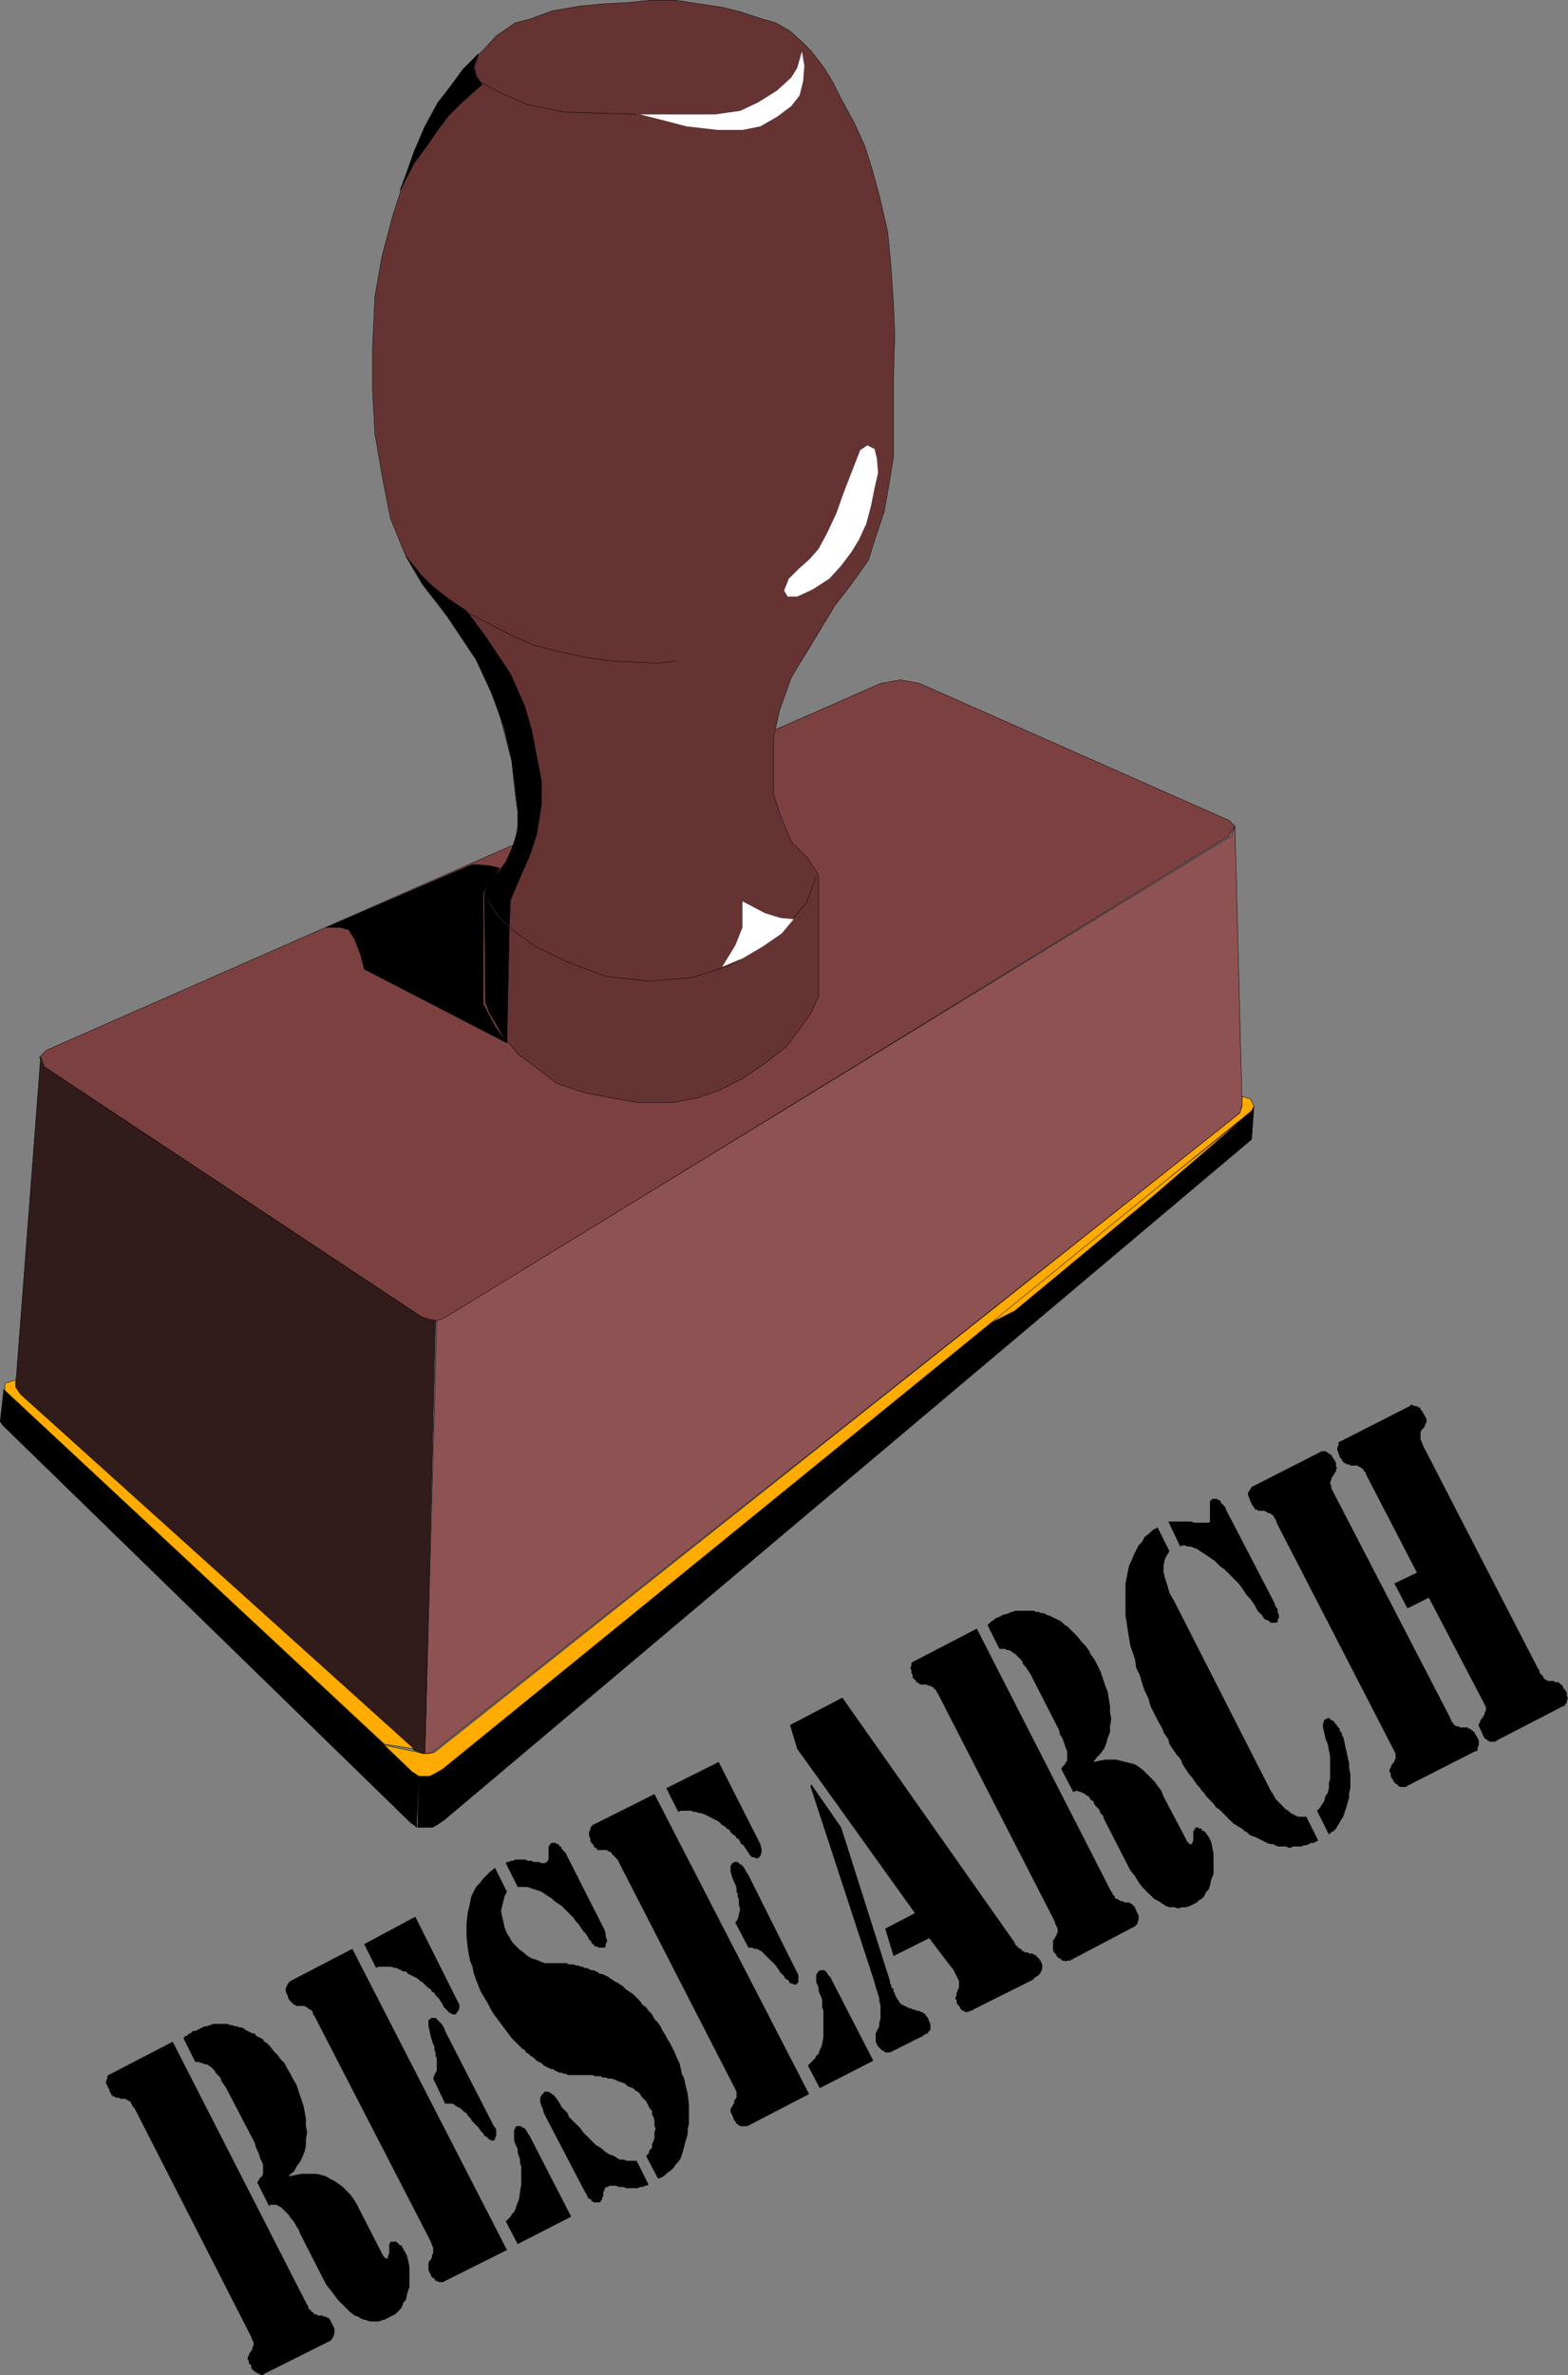
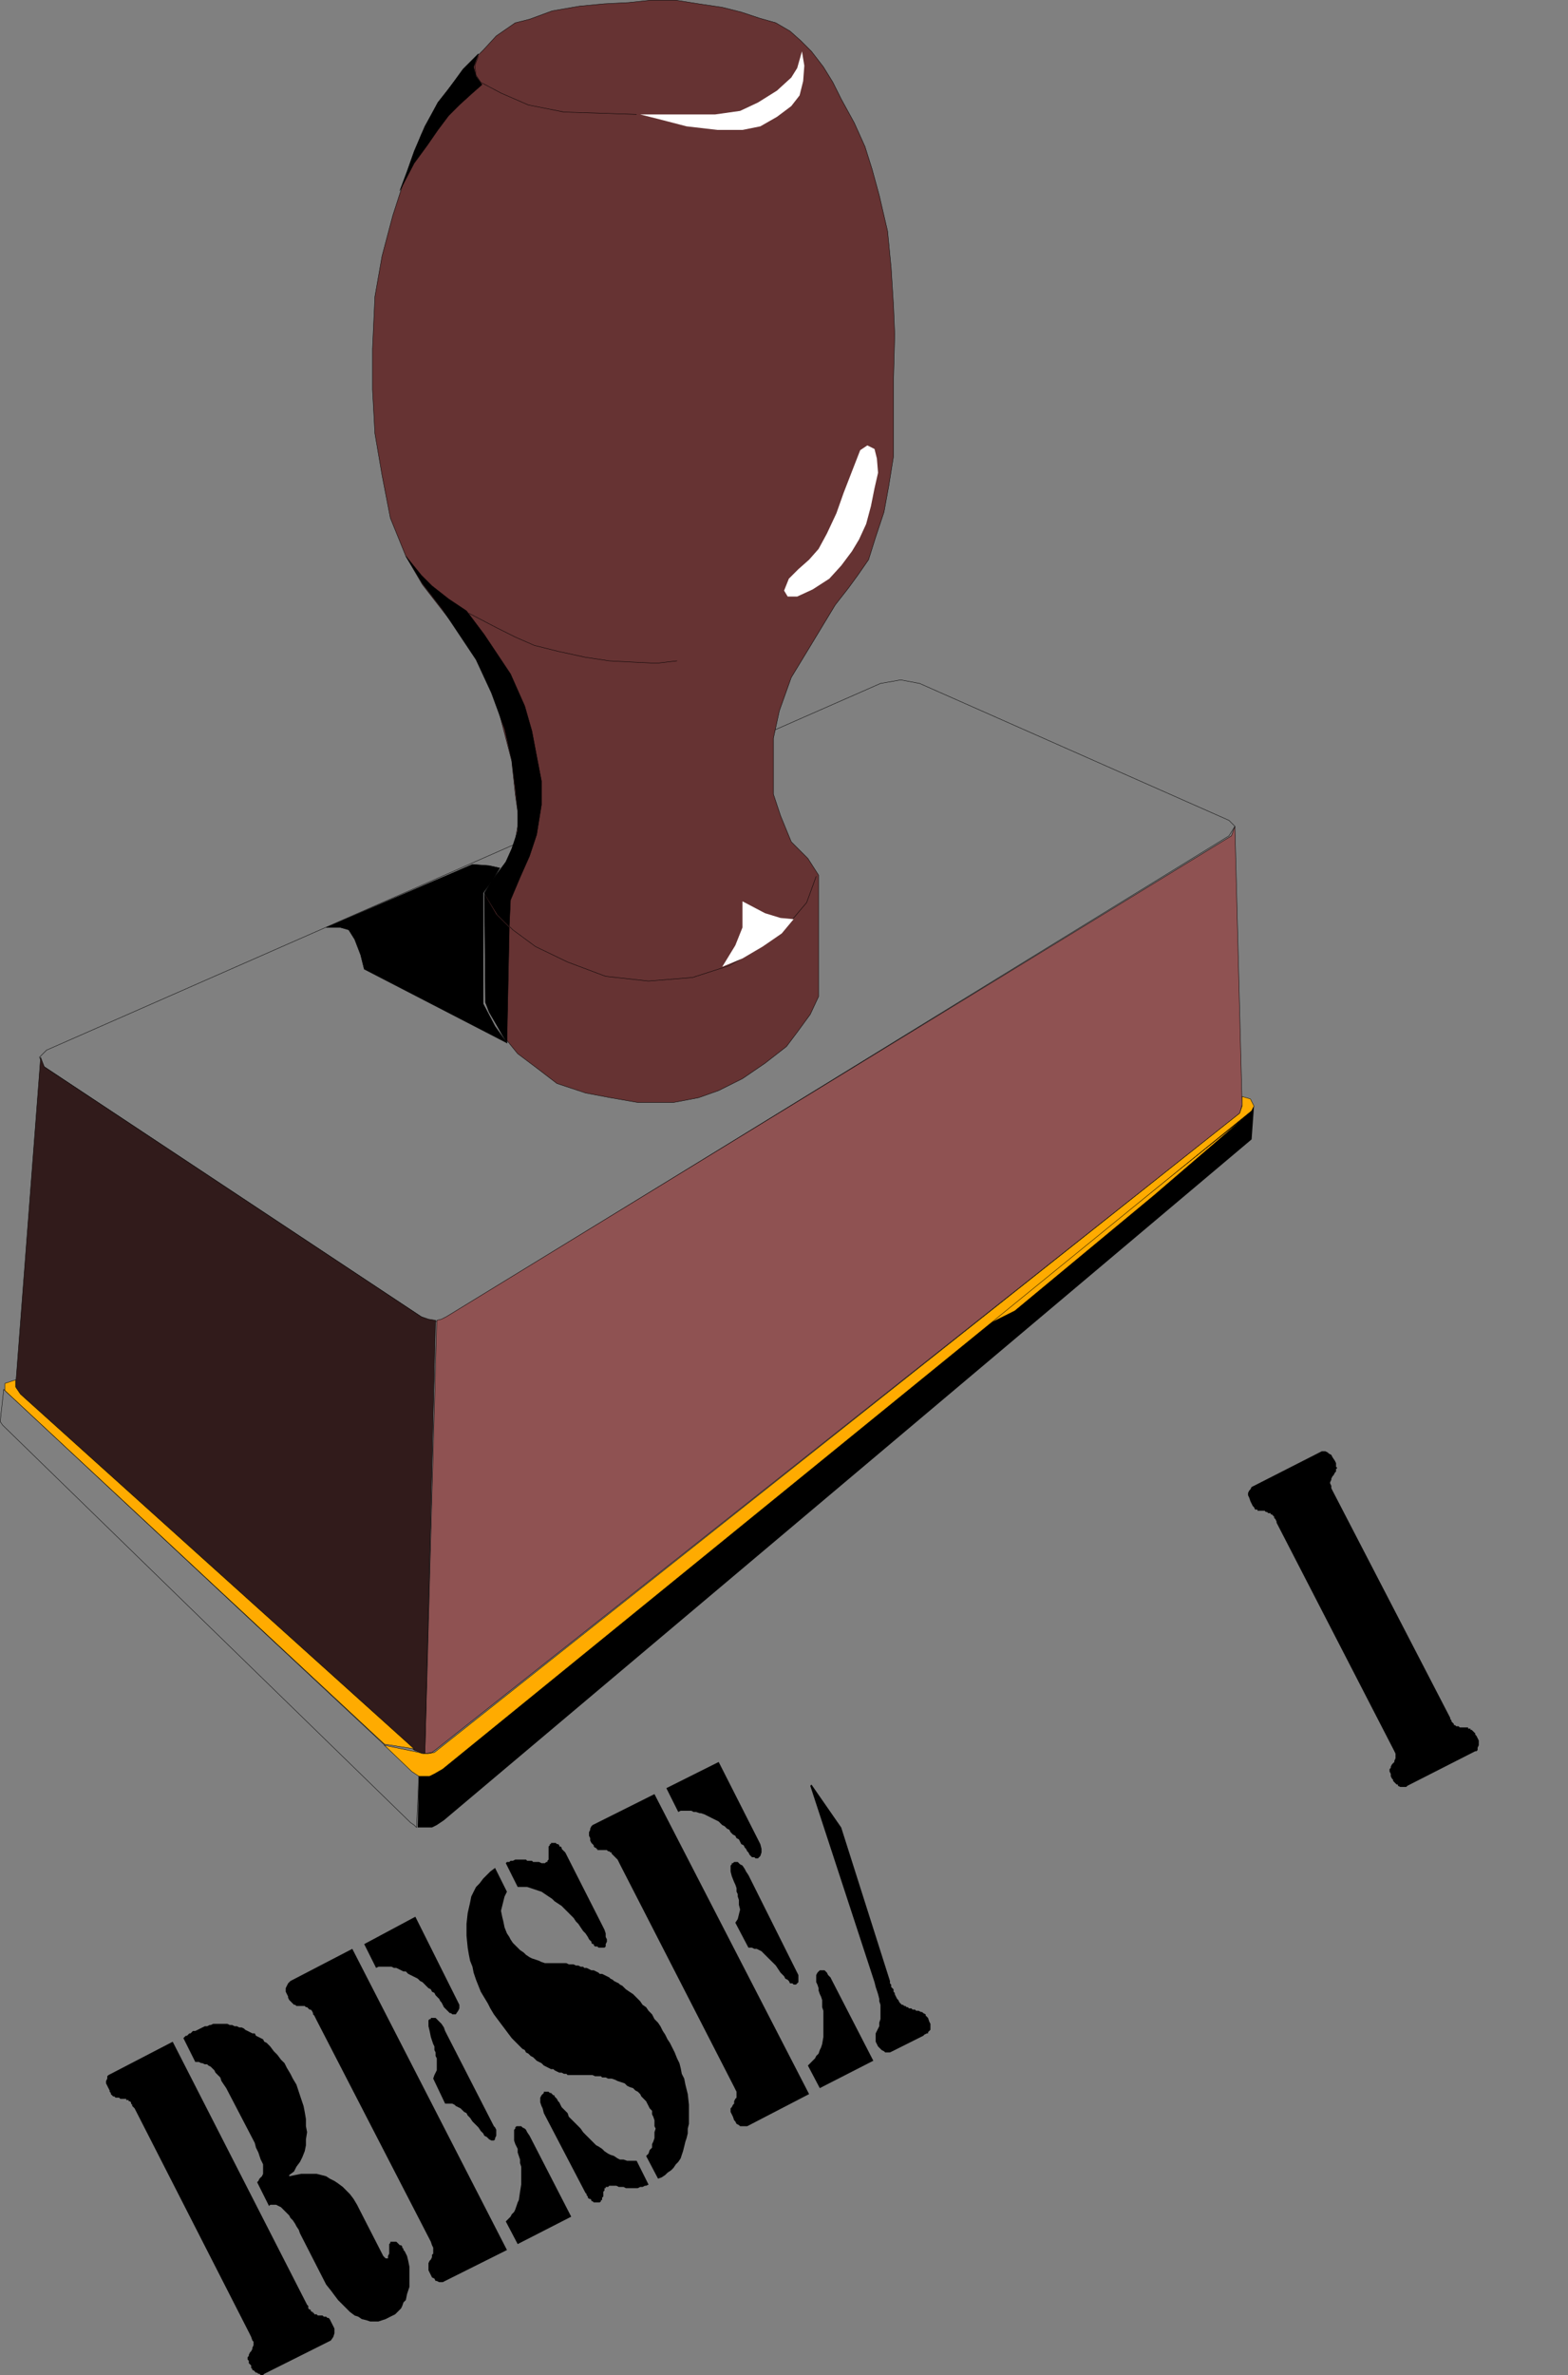
<svg xmlns="http://www.w3.org/2000/svg" width="131.814" height="199.517">
  <rect width="100%" height="100%" fill="#808080" stroke="none" />
-   <path fill="#7d4040" d="m74.017 57.415 1.7-.3 1.597.3 26 11.5.5.5-.5.8-65.7 40.4-.5.3-.398.102-.601-.102-.7-.3-31.699-21-.402-.798.602-.601 70.101-30.8" />
  <path fill="none" stroke="#000" stroke-width=".033" d="m74.017 57.415 1.7-.3 1.597.3 26 11.5.5.5-.5.8-65.7 40.4-.5.3-.398.102-.601-.102-.7-.3-31.699-21-.402-.798.602-.601zm0 0" />
  <path fill="#633" d="m43.314 66.716-.297-2.8-1.203-4.599-1.398-3.402-2.102-3.2-2.797-3.6-1.402-2.4-1.3-3.198-.7-3.602-.598-3.5-.203-3.7v-3.398l.203-4.402.598-3.398.902-3.403 1-3.097 1.399-3.7 1.398-2.703 2.102-2.699 1.699-1.7 1.101-1.198 1.598-1.102 1.203-.3 1.899-.7 2.3-.398 2.098-.2 2-.101 1.902-.2h2.098l1.902.301 2 .297 1.598.403 1.5.5 1.402.398 1.2.7.898.8.902.902 1 1.297.801 1.301.7 1.402 1.097 2 .902 2 .598 1.899.602 2.2.699 3 .3 3.1.2 3.2.101 2.398-.101 3.703v6.5l-.399 2.5-.402 2.2-.7 2.097-.597 1.903-.902 1.3-.8 1.098-1.099 1.402-2.3 3.797-1.399 2.301-1 2.8-.5 2.302v4.699l.598 1.8.902 2.2 1.399 1.398.898 1.403v10.199l-.7 1.5-1.097 1.5-.902 1.2-1.8 1.401-1.9 1.297-2 1-1.699.602-2.101.398h-3l-2.3-.398-2.099-.399-2.402-.8-1.7-1.301-1.597-1.2-1.3-1.6-.903-1.7-.5-1v-9.3l.902-1.302.899-1.297.7-1.703.3-1.797-.3-2.101" />
  <path fill="none" stroke="#000" stroke-width=".033" d="m43.314 66.716-.297-2.8-1.203-4.599-1.398-3.402-2.102-3.2-2.797-3.6-1.402-2.4-1.3-3.198-.7-3.602-.598-3.5-.203-3.7v-3.398l.203-4.402.598-3.398.902-3.403 1-3.097 1.399-3.7 1.398-2.703 2.102-2.699 1.699-1.7 1.101-1.198 1.598-1.102 1.203-.3 1.899-.7 2.3-.398 2.098-.2 2-.101 1.902-.2h2.098l1.902.301 2 .297 1.598.403 1.5.5 1.402.398 1.2.7.898.8.902.902 1 1.297.801 1.301.7 1.402 1.097 2 .902 2 .598 1.899.602 2.2.699 3 .3 3.1.2 3.2.101 2.398-.101 3.703v6.5l-.399 2.5-.402 2.2-.7 2.097-.597 1.903-.902 1.3-.8 1.098-1.099 1.402-2.3 3.797-1.399 2.301-1 2.8-.5 2.302v4.699l.598 1.8.902 2.2 1.399 1.398.898 1.403v10.199l-.7 1.5-1.097 1.5-.902 1.2-1.8 1.401-1.9 1.297-2 1-1.699.602-2.101.398h-3l-2.3-.398-2.099-.399-2.402-.8-1.7-1.301-1.597-1.2-1.3-1.6-.903-1.7-.5-1v-9.3l.902-1.302.899-1.297.7-1.703.3-1.797zm0 0" />
  <path fill="#8f5252" d="m36.716 110.915.399-.098.402-.203 66-40.398.297-.801.602 23.402-.2.7-67.5 53.398-.402.3-.598.102 1-36.402" />
  <path fill="none" stroke="#000" stroke-width=".033" d="m36.716 110.915.399-.098.402-.203 66-40.398.297-.801.602 23.402-.2.7-67.5 53.398-.402.3-.598.102zm0 0" />
  <path fill="#311b1b" d="m3.416 88.817.3.797 31.7 21 .601.203.598.098-.899 36.402-.402-.101-.5-.2-33.297-30-.203-.6 2.102-27.599" />
  <path fill="none" stroke="#000" stroke-width=".033" d="m3.416 88.817.3.797 31.7 21 .601.203.598.098-.899 36.402-.402-.101-.5-.2-33.297-30-.203-.6zm0 0" />
-   <path d="m35.017 153.517.2-4.5-.403-.102-34.5-32.2-.297 2.7.2.3 34.3 33.4.297.202.203.2" />
  <path fill="none" stroke="#000" stroke-width=".033" d="m35.017 153.517.2-4.5-.403-.102-34.5-32.2-.297 2.7.2.3 34.3 33.4.297.202zm0 0" />
  <path d="M35.115 153.517h1.2l.401-.2.598-.402 67.902-57.2.2-2.8-.2.3-68 55.302-.699.398-.3.102-.403.097-.598-.097-.101 4.5" />
-   <path fill="none" stroke="#000" stroke-width=".033" d="M35.115 153.517h1.2l.401-.2.598-.402 67.902-57.2.2-2.8-.2.3-68 55.302-.699.398-.3.102-.403.097-.598-.097zm0 0" />
  <path fill="#ffab00" d="m82.716 111.415 22.098-17.7-7.797 6.7-11.703 9.7-2.598 1.3" />
  <path fill="none" stroke="#000" stroke-width=".033" d="m82.716 111.415 22.098-17.7-7.797 6.7-11.703 9.7zm0 0" />
  <path fill="#ffab00" d="m105.115 92.317.3.598-.199.402-68 55.297-.699.403-.402.199h-.899l-.601-.399-2.3-2.203 2.901.602.301.101h.5l.5-.101 67.7-53.7.199-.6v-.802l.699.203" />
  <path fill="none" stroke="#000" stroke-width=".033" d="m105.115 92.317.3.598-.199.402-68 55.297-.699.403-.402.199h-.899l-.601-.399-2.3-2.203 2.901.602.301.101h.5l.5-.101 67.7-53.7.199-.6v-.802zm0 0" />
  <path fill="#ffab00" d="m32.314 146.517-31.898-29.7v-.601l.898-.3v.6l.402.598 33.098 29.801-2.5-.398" />
  <path fill="none" stroke="#000" stroke-width=".033" d="m32.314 146.517-31.898-29.7v-.601l.898-.3v.6l.402.598 33.098 29.801zm0 0" />
  <path fill="#fff" d="m67.416 4.317-.399 1.399-.5.8-1.203 1.098-1.598 1-1.5.703-2.101.297h-6.3l1.6.403 2.301.597 2.598.301h2.102l1.5-.3 1.398-.798 1.203-.902.7-.898.3-1.2.098-1.3-.2-1.2" />
  <path fill="none" stroke="#000" stroke-width=".033" d="m53.517 9.614-2.8-.097-3.301-.102-3-.598-2.301-1-1.7-.902-.398-.598-.101-.8.3-.801" />
  <path fill="#fff" d="m72.916 37.415-.602.402-.7 1.797-.698 1.801-.602 1.7-.797 1.702-.703 1.297-.797.903-.902.8-.8.797-.4 1 .301.5h.801l1.297-.597 1.402-.903 1-1.097.899-1.2.601-1 .598-1.3.402-1.5.301-1.5.297-1.301-.098-1.2-.199-.8-.601-.3" />
  <path fill="none" stroke="#000" stroke-width=".033" d="m56.916 55.517-1.7.199-2.199-.102-1.8-.097-2-.301-2.301-.5-2-.5-1.602-.7-1.598-.8-2.3-1.2m1.3 23.501 1.098 1.8 1.3 1.297 1.903 1.403 2.7 1.3 3.199 1.2 3.601.398 3.7-.3 3.097-1 2.402-1.4 1.801-1.3 1.2-1.3 1.097-1.298.8-2.203" />
  <path fill="#fff" d="m66.716 77.216-1.101-.102-1.3-.398-1.9-1v2.2l-.6 1.5-1.099 1.8 1.7-.7 1.699-1 1.601-1.1 1-1.2" />
  <path d="m44.517 71.915-.8 1.8-.801 1.9-.102 2.202-1-1-1.098-1.8.598-1 1.203-1.602.5-1.098.5-1.5v-1.8l-.203-1.903-.297-2.297-.601-2.601-1.102-3-1.297-2.8-2.8-4.2-1.7-2.2-1.402-2.3 1.3 1.601.9.899 1.401 1.101 1.5 1 1.5 2 2.2 3.297 1.199 2.703.601 2.098.399 2.102.402 2.097v2l-.402 2.5-.598 1.801" />
  <path fill="none" stroke="#000" stroke-width=".033" d="m44.517 71.915-.8 1.8-.801 1.9-.102 2.202-1-1-1.098-1.8.598-1 1.203-1.602.5-1.098.5-1.5v-1.8l-.203-1.903-.297-2.297-.601-2.601-1.102-3-1.297-2.8-2.8-4.2-1.7-2.2-1.402-2.3 1.3 1.601.9.899 1.401 1.101 1.5 1 1.5 2 2.2 3.297 1.199 2.703.601 2.098.399 2.102.402 2.097v2l-.402 2.5zm0 0" />
  <path d="m39.716 72.614 1.399.102.902.2-.601 1-.801 1.1v9.301l1 1.899 1 1.398-12-6.199-.3-1.2-.5-1.3-.5-.8-.7-.2h-1.2l12.301-5.3" />
  <path fill="none" stroke="#000" stroke-width=".033" d="m39.716 72.614 1.399.102.902.2-.601 1-.801 1.1v9.301l1 1.899 1 1.398-12-6.199-.3-1.2-.5-1.3-.5-.8-.7-.2h-1.2zm0 0" />
  <path d="m40.814 84.216.3.8.7 1.2.8 1.398.2-9.699-1.098-1.098-1-1.703.098 9.102" />
  <path fill="none" stroke="#000" stroke-width=".033" d="m40.814 84.216.3.8.7 1.2.8 1.398.2-9.699-1.098-1.098-1-1.703zm0 0" />
  <path d="m37.615 7.614-.8 1-1.099 2-.902 2.102-.598 1.7-.601 1.6 1.2-2.3 1.1-1.5.9-1.3.901-1.2.899-.899 1.101-1 .801-.703-.5-.699-.203-.8.402-1.098-1.3 1.3-1.301 1.797" />
  <path fill="none" stroke="#000" stroke-width=".033" d="m37.615 7.614-.8 1-1.099 2-.902 2.102-.598 1.7-.601 1.6 1.2-2.3 1.1-1.5.9-1.3.901-1.2.899-.899 1.101-1 .801-.703-.5-.699-.203-.8.402-1.098-1.3 1.3zm0 0" />
  <path d="m117.115 146.915-9.8-19v-.098l-.099-.203-.101-.097v-.102l-.2-.2h-.1v-.1h-.2l-.098-.098h-.101l-.102-.102h-.598v-.098h-.199l-.101-.203-.102-.097-.098-.2-.101-.203-.098-.297-.101-.203v-.199l.101-.2.098-.1.101-.2.2-.098 5.5-2.8.199-.102h.3l.2.101.101.098.2.102.101.199.2.3.097.2v.3l.102.102-.102.098v.2l-.098.1-.101.2-.098.102-.101.199v.101l-.102.2v.097l.102.203v.2l.101.199 9.899 19.101v.098l.101.102v.097l.098.102.101.101v.098h.098l.102.102h.199l.101.097h.7v.102h.199v.102h.101l.2.199.101.097v.102l.098.102.101.199.098.199v.398l-.098.204v.199l-.101.098h-.098l-5.703 2.902-.098.098h-.5l-.199-.098v-.102h-.101l-.102-.097-.098-.102-.101-.102v-.097l-.098-.102-.101-.199v-.2l-.102-.198v-.204l.102-.097v-.102l.101-.199.098-.102.101-.097v-.102l.098-.2v-.398l-.098-.203-.101-.199" />
-   <path d="m119.115 132.114-4.3-8.297v-.101l-.099-.102-.101-.097v-.102h-.098v-.098h-.101l-.102-.101h-.098l-.101-.102h-.598l-.101-.097h-.2l-.101-.102h-.098l-.101-.098-.102-.101v-.102l-.2-.2v-.097l-.097-.203v-.098l-.101-.199v-.203l.101-.2v-.198l.098-.102.199-.097 5.703-2.903.098-.097h.199v.097h.3l.102.102h.098l.102.101v.098l.199.2v.1l.101.102.098.2.102.199v.3l-.102.098v.102l-.098.2-.199.198-.101.203v.598l.101.2.098.3 9.7 18.8.1.102v.2l.102.097.098.102.102.102v.097l.097.102.102.097h.101l.098.102h.5l.102.102h.3l.2.199h.097v.098l.102.101v.102l.101.097.098.102.102.2v.198l.097.301-.097.102v.199l-.102.098-.098.203h-.101l-5.602 2.898-.098.102h-.5l-.101-.102h-.098v-.101h-.101l-.102-.098-.098-.102v-.097l-.101-.102v-.101l-.098-.2-.203-.398v-.2l.102-.101v-.102l.101-.199.098-.098.101-.203.098-.097v-.2l.102-.101v-.3l-.102-.2-.098-.2-4.601-8.8-1.8.898-1.099-2.097 1.899-.903m-8.399 20 .2-.199.199-.3.2-.298.1-.402.2-.3.101-.4v-.398l.098-.402v-1.898l-.098-.5-.101-.5-.2-.5-.1-.5-.099-.403v-.297l.098-.3.102-.102h.101l.098-.098h.101l.2.2h.101l.2.199v.101h.097l.102.2.101.097.098.102v.2h.102v.1l.097.098v.203l.102.098.101.403.098.5.102.398.097.5.102.398v.403l.101.5v1.199l-.101.398v.403l-.102.3-.097.399-.102.3-.098.302-.101.296-.2.301-.101.2-.2.3-.1.2-.2.203-.2.097-.198.2-1-2m-13.403-23.798 1 2-.2.297-.198.403-.102.5v.5l.102.5.199.597.2.703.401.7 8.098 15.898.203.3.098.2.2.3.202.2.2.2.199.202.199.2.2.097.202.203.2.098.199.102.199.097h.7l1 2-.4.204h-.199l-.199.097-.203.102h-.2l-.198.098h-.7l-.199.101h-.203l-.2-.101h-.698l-.2-.098-.199-.102h-.203l-.297-.097-.203-.102-.2-.102-.198-.097-.2-.102-.199-.098-.3-.101-.2-.102-.203-.199-.2-.098-.198-.203-.2-.097-.3-.2-.2-.101-.199-.2-.203-.199-.2-.203-.597-.597-.3-.2-.2-.3-.203-.2-.2-.203-.198-.199-.2-.3-.199-.2-.203-.3-.2-.2-.198-.3-.2-.298-.199-.203-.203-.297-.398-.601-.102-.301-.2-.3-.198-.2-.2-.3-.199-.298-.203-.3-.098-.403-.199-.297-.203-.3-.098-.301-.402-.7-.297-.601-.3-.598-.2-.703-.3-.597-.2-.602-.203-.7-.297-.6-.101-.7-.2-.598-.199-.601-.101-.602-.102-.597-.098-.7-.101-.601v-2.7l.101-.5.098-.5.102-.5.199-.402.199-.5.203-.398.2-.399.3-.3.2-.403.398-.297.3-.3.399-.2m.902-.5h1.899l.3.098h1.2l.101-.098v-1.703l.2-.199h.398l.102.102h.101l.098.097v.102l.3.3.102.098v.102l.098.2 4 7.698.102.301.199.301v.2l.101.3v.2l-.101.1v.2l-.102.102h-.5l-.098-.102-.101-.102h-.098l-.203-.097-.098-.102-.101-.2-.098-.1-.203-.2-.098-.098-.101-.203-.098-.199-.203-.3-.2-.298-.3-.3-.399-.602-.3-.398-.301-.301-.297-.3-.3-.302-.302-.297-.3-.203-.301-.297-.2-.203-.3-.199-.297-.2-.602-.398-.3-.203-.301-.097-.2-.102h-.3l-.2-.098h-.198l-.2.098-1-2.098m-15.199 8.7.098-.102.101-.098.098-.101.203-.102.2-.199h.097l.203-.098.399-.203h.101l.297-.097.203-.102h.098l.2-.098h1.6l.2.098h.2l.202.102h.2l.199.097.199.102h.102l.199.101.199.098.2.102.202.097.2.102.097.101.203.2.2.097.097.102.203.2.297.3.301.3.3.4.302.3.3.398.2.403.3.398.2.402.3.598.2.602.199.597.2.5.1.602.098.601v.5l.102.598-.102.602v.5l-.199.5-.098.398-.203.5-.297.402-.3.297-.301.403.5-.102.5-.098h.898l.403.098.398.102.402.097.399.102.3.2.4.3.6.602.301.296.297.403.301.398.2.5 2 3.801.1.102.102.097h.2v-.097l.097-.204v-.796l.102-.102v-.102h.101v-.097h.2l.097.097h.203v.102l.098.101h.102l.199.2v.097h.101v.102l.098.101.2.399.202 1v1.7l-.203.5-.097.5-.102.3-.2.2-.1.198-.099.203-.199.2-.203.097-.2.204-.198.097-.399.2-.3.101h-.301l-.399.102-.3-.102h-.403l-.297-.102-.601-.398-.399-.2-1-1-.3-.402-.301-.5-.399-.5-2.203-4.296-.098-.301-.199-.2-.101-.3-.2-.2-.199-.203-.101-.296-.2-.102-.199-.3-.203-.098-.098-.102-.199-.102-.203-.097h-.098l-.199-.102-.203.102h-.098l-1-1.903.098-.199.102-.098.101-.101.098-.2.101-.1v-.802l-.101-.199-.098-.3-.101-.298-.102-.3-.2-.301-.097-.399-2.402-4.703-.2-.297-.199-.3-.199-.2-.102-.3-.601-.602-.2-.098-.097-.101-.203-.102h-.2l-.097-.097h-.5l-1-2m5.598 24.8-9.7-18.902-.1-.2-.099-.1v-.098l-.101-.102h-.098v-.098l-.101-.101h-.102l-.098-.102h-.199l-.101-.097h-.602v-.102h-.098l-.101-.098h-.098v-.101l-.101-.102-.102-.097-.098-.102v-.2l-.101-.198v-.2l-.098-.203.098-.199v-.2l.101-.1.2-.098 5.199-2.7 11.3 22.098.102.102v.097l.098.102.101.101v.098l.098.102h.102l.101.097h.098l.101.102h.2l.101.102h.399l.101.097h.098l.3.301v.102l.102.097v.102l.2.398v.301l-.102.398-.2.204-5.5 2.898h-.3v.102l-.098-.102h-.203l-.098-.102-.101-.097h-.098l-.101-.102-.102-.097v-.102l-.098-.102-.101-.097-.098-.2v-.8l.098-.102.101-.2.098-.1v-.098l.102-.2v-.3l-.102-.2-.098-.203-.101-.297m-22.199-16.402 4.398-2.3 14.5 20.6v.102l.102.098.3.3h.098l.102.102v.098h.199v.102h.3l.102.097h.297l.102.102h.101l.098.102.102.097.097.102.102.098.101.203.098.199v.398l-.098.2-.101.203-.102.097-.297.2-.203.203-4.597 2.297-.2.101-.203.102-.097.097h-.2l-.101.102h-.301l-.098-.102h-.101l-.102-.097-.098-.102v-.101l-.101-.098-.098-.102-.101-.199v-.2l-.102-.1v-.098l.102-.204v-.199l.101-.199v-.102l.098-.097v-.602l-.098-.199-.203-.398-.098-.204-.101-.199-.098-.097-1.902-2.5-3 1.5-.7-2.301 2.5-1.301-9.898-13.8-.602-2" />
  <path d="m68.216 149.915 2.5 3.602 4.098 12.898v.2l.102.1v.2l.199.2v.202l.101.098v.102l.098.199.102.2.101.1.098.2.2.2h.1l.102.1h.098l.102.098h.097l.102.102h.199l.102.102h.199l.101.097h.2l.199.102h.101l.098.097.2.102v.102l.1.097.102.102.098.3.102.2v.5l-.102.098-.098.101v.102h-.101l-.2.097-.101.102-2.598 1.3-.203.098h-.398l-.102-.097-.2-.102-.097-.101-.203-.2-.098-.199-.101-.2v-.698l.101-.203.098-.2.102-.199v-.3l.101-.301v-1.2l-.101-.3v-.2l-.102-.398-.098-.3-.101-.302-.098-.398-5.402-16.5.101-.102m-13.199.801 13 25.2-5.203 2.698h-.598l-.101-.097-.2-.102-.1-.2-.099-.1-.101-.298-.098-.203-.101-.199v-.3l.101-.098.098-.2.101-.101v-.2l.098-.199.102-.101v-.5l-.102-.2-.098-.199-9.601-18.703-.098-.199-.101-.2-.5-.5v-.1h-.102l-.098-.098h-.101l-.098-.102h-.8v-.098h-.102v-.101h-.098l-.102-.102v-.097l-.199-.2-.101-.203v-.199l-.098-.2v-.3l.098-.2v-.1l.101-.2.098-.098 5.203-2.601m12.899 22.801.199-.2.2-.203.202-.199.098-.2.2-.198.1-.301.102-.2.098-.3.102-.602v-2.199l-.102-.3v-.598l-.098-.301-.101-.2-.102-.3v-.2l-.098-.3-.101-.2v-.6l.101-.2.098-.102.102-.097h.398l.102.097.101.102.098.2.2.198.1.203 3.5 6.797-4.5 2.301-1-1.898m-11.898-23.301 4.399-2.2 3.5 6.9.101.401v.297l-.101.301-.2.2h-.199l-.101-.098h-.2l-.199-.2-.101-.203-.102-.097-.098-.2-.101-.101-.098-.2-.203-.101-.098-.2-.101-.198-.2-.102-.101-.2-.2-.1-.198-.2-.102-.2-.2-.1-.198-.2-.2-.098-.3-.3-.2-.102-.199-.098-.203-.101-.2-.102-.198-.098-.2-.101-.3-.098h-.102l-.297-.101h-.203l-.2-.102h-.898l-.199.102-1-2m5.797 11.301.203-.301.098-.399.101-.402-.101-.398v-.403l-.098-.297v-.203l-.101-.199v-.3l-.102-.298-.098-.203-.199-.5-.101-.398v-.5l.101-.102v-.097h.098l.101-.102h.301l.098.102.101.097.2.102.199.3.101.2.2.3 4 8 .101.2.098.2v.6l-.2.2h-.199l-.101-.102h-.2l-.1-.199-.099-.098-.199-.101-.101-.2-.301-.3-.399-.602-.199-.199-.203-.2-.7-.698-.097-.102-.203-.098-.2-.101h-.198l-.2-.102h-.3l-1.102-2.097m-20.199-4.602 1 2-.2.402-.1.399-.099.398-.101.403.101.5.098.398.102.5.199.5.2.3.1.2.2.3.2.2.202.2.2.202.3.2.2.199.3.2.2.1.3.098.297.102.203.101.297.098h1.8l.2.102h.402l.2.097h.199l.2.102h.202l.098.102h.2l.202.097.2.102h.199l.199.098.2.101.1.102h.2l.2.097.202.102.2.098.097.101.203.102.098.097.2.102.202.098.098.101.2.102.3.297.3.203.302.199.597.598.203.3.297.2.203.3.297.301.203.399.297.3.203.301.2.399.199.3.199.403.2.297.202.402.2.398.199.5.199.403.102.398.097.5.203.399.098.5.2.8.1.903v1.597l-.1.403v.398l-.098.399-.102.3-.098.403-.101.398-.102.301-.097.3-.2.298-.203.203-.199.297-.2.203-.3.199-.2.2-.3.198-.3.102-1-1.902.202-.2.098-.3.2-.2v-.3l.1-.2.102-.3v-.5l.098-.297-.098-.203v-.5l-.101-.297-.102-.203v-.297l-.199-.203-.098-.2-.203-.398-.199-.2-.2-.202-.1-.2-.2-.199-.2-.101-.198-.2-.301-.097-.2-.102-.199-.199-.3-.102-.301-.097-.2-.102-.3-.101h-.301l-.2-.098h-.3l-.098-.102h-.5l-.203-.097h-2.097l-.102-.102h-.2l-.199-.102h-.199l-.203-.097-.2-.102-.097-.098h-.203l-.398-.203-.2-.097-.199-.2-.203-.101-.2-.102-.097-.098-.203-.199-.2-.101-.198-.2-.2-.101-.101-.2-.2-.1-.898-.9-.3-.398-.301-.402-.301-.399-.301-.402-.297-.398-.3-.5-.2-.399-.601-1-.399-1-.203-.601-.098-.5-.199-.5-.101-.5-.102-.602-.098-1v-1l.098-.898.203-.899.098-.5.199-.402.203-.399.297-.3.3-.399.602-.601.399-.301m11.902 24.602 1 2-.203.097h-.098l-.199.102h-.203l-.2.101h-1l-.198-.101h-.399l-.203-.102h-.598l-.101.102h-.2v.101h-.1v.2l-.099.097v.403l-.101.097v.204h-.098v.097l-.101.102h-.5l-.102-.102h-.098v-.097l-.101-.102h-.098l-.102-.102v-.097l-.101-.102v-.098l-.098-.101-3.5-6.7-.101-.402-.098-.199-.102-.3v-.4l.102-.198.098-.102.101-.098v-.101h.399l.101.101h.098l.101.098.102.102h.098v.097l.101.102.098.102.102.199.101.097.098.204.101.199.5.5.098.3.203.2.598.597.2.204.202.296.2.204.898.898.2.102.3.199.2.199.3.2.2.1.3.098.3.204.2.097h.3l.301.102h.801m-11-25 .098-.102h.2l.1-.098h.2l.2-.101h.901l.098.101h.403l.097.098h.5l.203.102h.297l.102-.102h.101v-.098l.098-.101v-1.102l.102-.097v-.102h.097v-.098h.403l.097.098h.102l.101.102v.097h.098l.102.102v.101l.199.2.101.097 3.098 6.102.2.398.1.301v.3l.102.2v.2l-.101.202v.2l-.102.097h-.5l-.097-.097h-.2l-.101-.102v-.098h-.102l-.097-.101v-.102l-.102-.097-.098-.102-.101-.2-.2-.3-.199-.2-.203-.3-.199-.3-.2-.2-.198-.3-.301-.298-.2-.203-.3-.297-.2-.203-.601-.398-.2-.2-.3-.199-.3-.203-.298-.199-.3-.098-.602-.203-.3-.098h-.798l-1-2m-12.902 7.2 13 25.3-5.2 2.598-.199.102h-.3l-.2-.102h-.101l-.098-.199-.203-.098-.098-.203-.101-.199-.098-.2v-.6l.098-.2.101-.098.098-.203v-.199l.102-.098v-.5l-.102-.203-.098-.297-9.601-18.601-.098-.2-.101-.199-.102-.101v-.102l-.098-.199-.101-.098h-.098l-.203-.203h-.098l-.101-.098h-.7l-.1-.101h-.099l-.101-.098-.098-.101-.101-.102-.102-.098-.098-.199v-.101l-.101-.2-.098-.199v-.3l.098-.2.101-.203.2-.199 5.199-2.7m12.902 22.899.399-.398.101-.2.2-.199.097-.203.102-.297.101-.3.098-.2.102-.703.097-.597v-1.5l-.097-.301v-.3l-.102-.302-.098-.297v-.3l-.101-.2-.102-.203-.098-.297v-.902l.098-.098v-.101l.102-.102h.398l.102.102.199.101.101.098.098.2.203.3 3.5 6.8-4.5 2.302-1-1.903m-11.902-23.297 4.3-2.3 3.7 7.398v.3l-.098.2-.203.3h-.297l-.101-.1h-.102l-.5-.5-.098-.2-.101-.2-.098-.1-.101-.2-.102-.098-.2-.203-.097-.199-.203-.098-.098-.203-.199-.097-.203-.2-.098-.101-.199-.2-.203-.101-.2-.2-.199-.1-.199-.099-.199-.101-.203-.098-.2-.203h-.198l-.2-.098-.199-.101-.203-.098h-.2l-.198-.101h-1.102l-.2.101-1-2m5.802 11.297.101-.297.2-.402v-1l-.102-.2v-.3l-.098-.2v-.3l-.101-.2-.102-.3-.098-.3-.101-.5-.098-.4v-.5l.098-.1h.101v-.098h.399l.5.5.199.3.102.297 4.101 8 .098.102.101.199v.5l-.101.2v.1l-.098.102h-.203l-.2-.101-.097-.102-.101-.097-.2-.102-.101-.2-.2-.198-.199-.301-.5-.5-.199-.301-.203-.2-.098-.198-.199-.102-.203-.2-.098-.1-.199-.098-.203-.102-.098-.098-.199-.101h-.601l-1-2.102m-21-3.398.199-.2h.101l.2-.199h.101l.098-.101.101-.102h.2l.199-.097.2-.102.202-.098.2-.101h.199l.199-.102h.101l.2-.097h1.199l.2.097h.202l.2.102h.199l.199.101h.2l.202.098.098.102.2.097.202.102.2.101h.199l.101.2.2.097.398.203.102.2.199.097.3.301.301.403.297.296.3.403.302.3.199.399.3.5.2.398.3.5.4 1.204.202.597.098.5.102.602v.597l.097.5-.097.602v.5l-.102.5-.2.5-.198.398-.301.403-.2.398-.402.301v.102l1-.204h1.301l.402.102.399.102.3.199.399.199.3.2.4.3.6.602.302.398.3.5.2.398 2 3.903.199.199h.199v-.2l.102-.198v-.801l.097-.102v-.098h.5l.102.098.199.2h.102l.097.101v.102l.102.097v.102l.101.097.2.403.097.398.102.5v1.7l-.2.601-.1.5-.2.2-.102.3-.097.2-.5.5-.2.1-.203.099-.398.203-.3.097-.302.102h-.699l-.3-.102-.4-.097-.3-.203-.3-.098-.4-.301-1-1-.3-.398-.3-.403-.4-.5-2.198-4.3-.102-.297-.2-.301-.1-.2-.2-.3-.2-.2-.1-.203-.7-.699-.2-.097-.198-.102h-.5l-.102.102-1-2 .102-.102.097-.2.102-.1.101-.098.098-.204v-.796l-.098-.204-.101-.199-.102-.3-.097-.297-.2-.403-.101-.398-2.399-4.602-.203-.3-.199-.297-.098-.301-.203-.2-.199-.203-.098-.199-.203-.199-.097-.102-.2-.097-.101-.102h-.2l-.199-.098h-.101l-.2-.101h-.3l-1-2m5.601 24.898-9.703-19-.2-.199v-.098l-.097-.101v-.102l-.101-.097h-.102v-.102h-.2v-.098h-.5l-.097-.101h-.3l-.102-.102h-.098l-.101-.098-.102-.101v-.098l-.098-.101v-.102l-.101-.2-.098-.198-.102-.2v-.199l.102-.203v-.2l.098-.097.199-.101 5.203-2.7 11.297 22.098.101.102v.199l.102.101h.098v.098l.101.102h.098v.101h.102v.098h.199l.101.101h.399l.101.098h.2l.101.102h.098l.101.101.098.2.102.199.199.398v.403l-.098.3-.203.297-5.598 2.801-.101.102h-.2l-.1-.102h-.099l-.101-.098h-.098l-.203-.203h-.098v-.098l-.101-.101v-.2l-.2-.198v-.2l-.101-.101v-.2l.102-.1v-.099l.101-.203.098-.097.101-.2v-.101l.098-.2v-.3l-.098-.102-.101-.297-.098-.203" />
</svg>